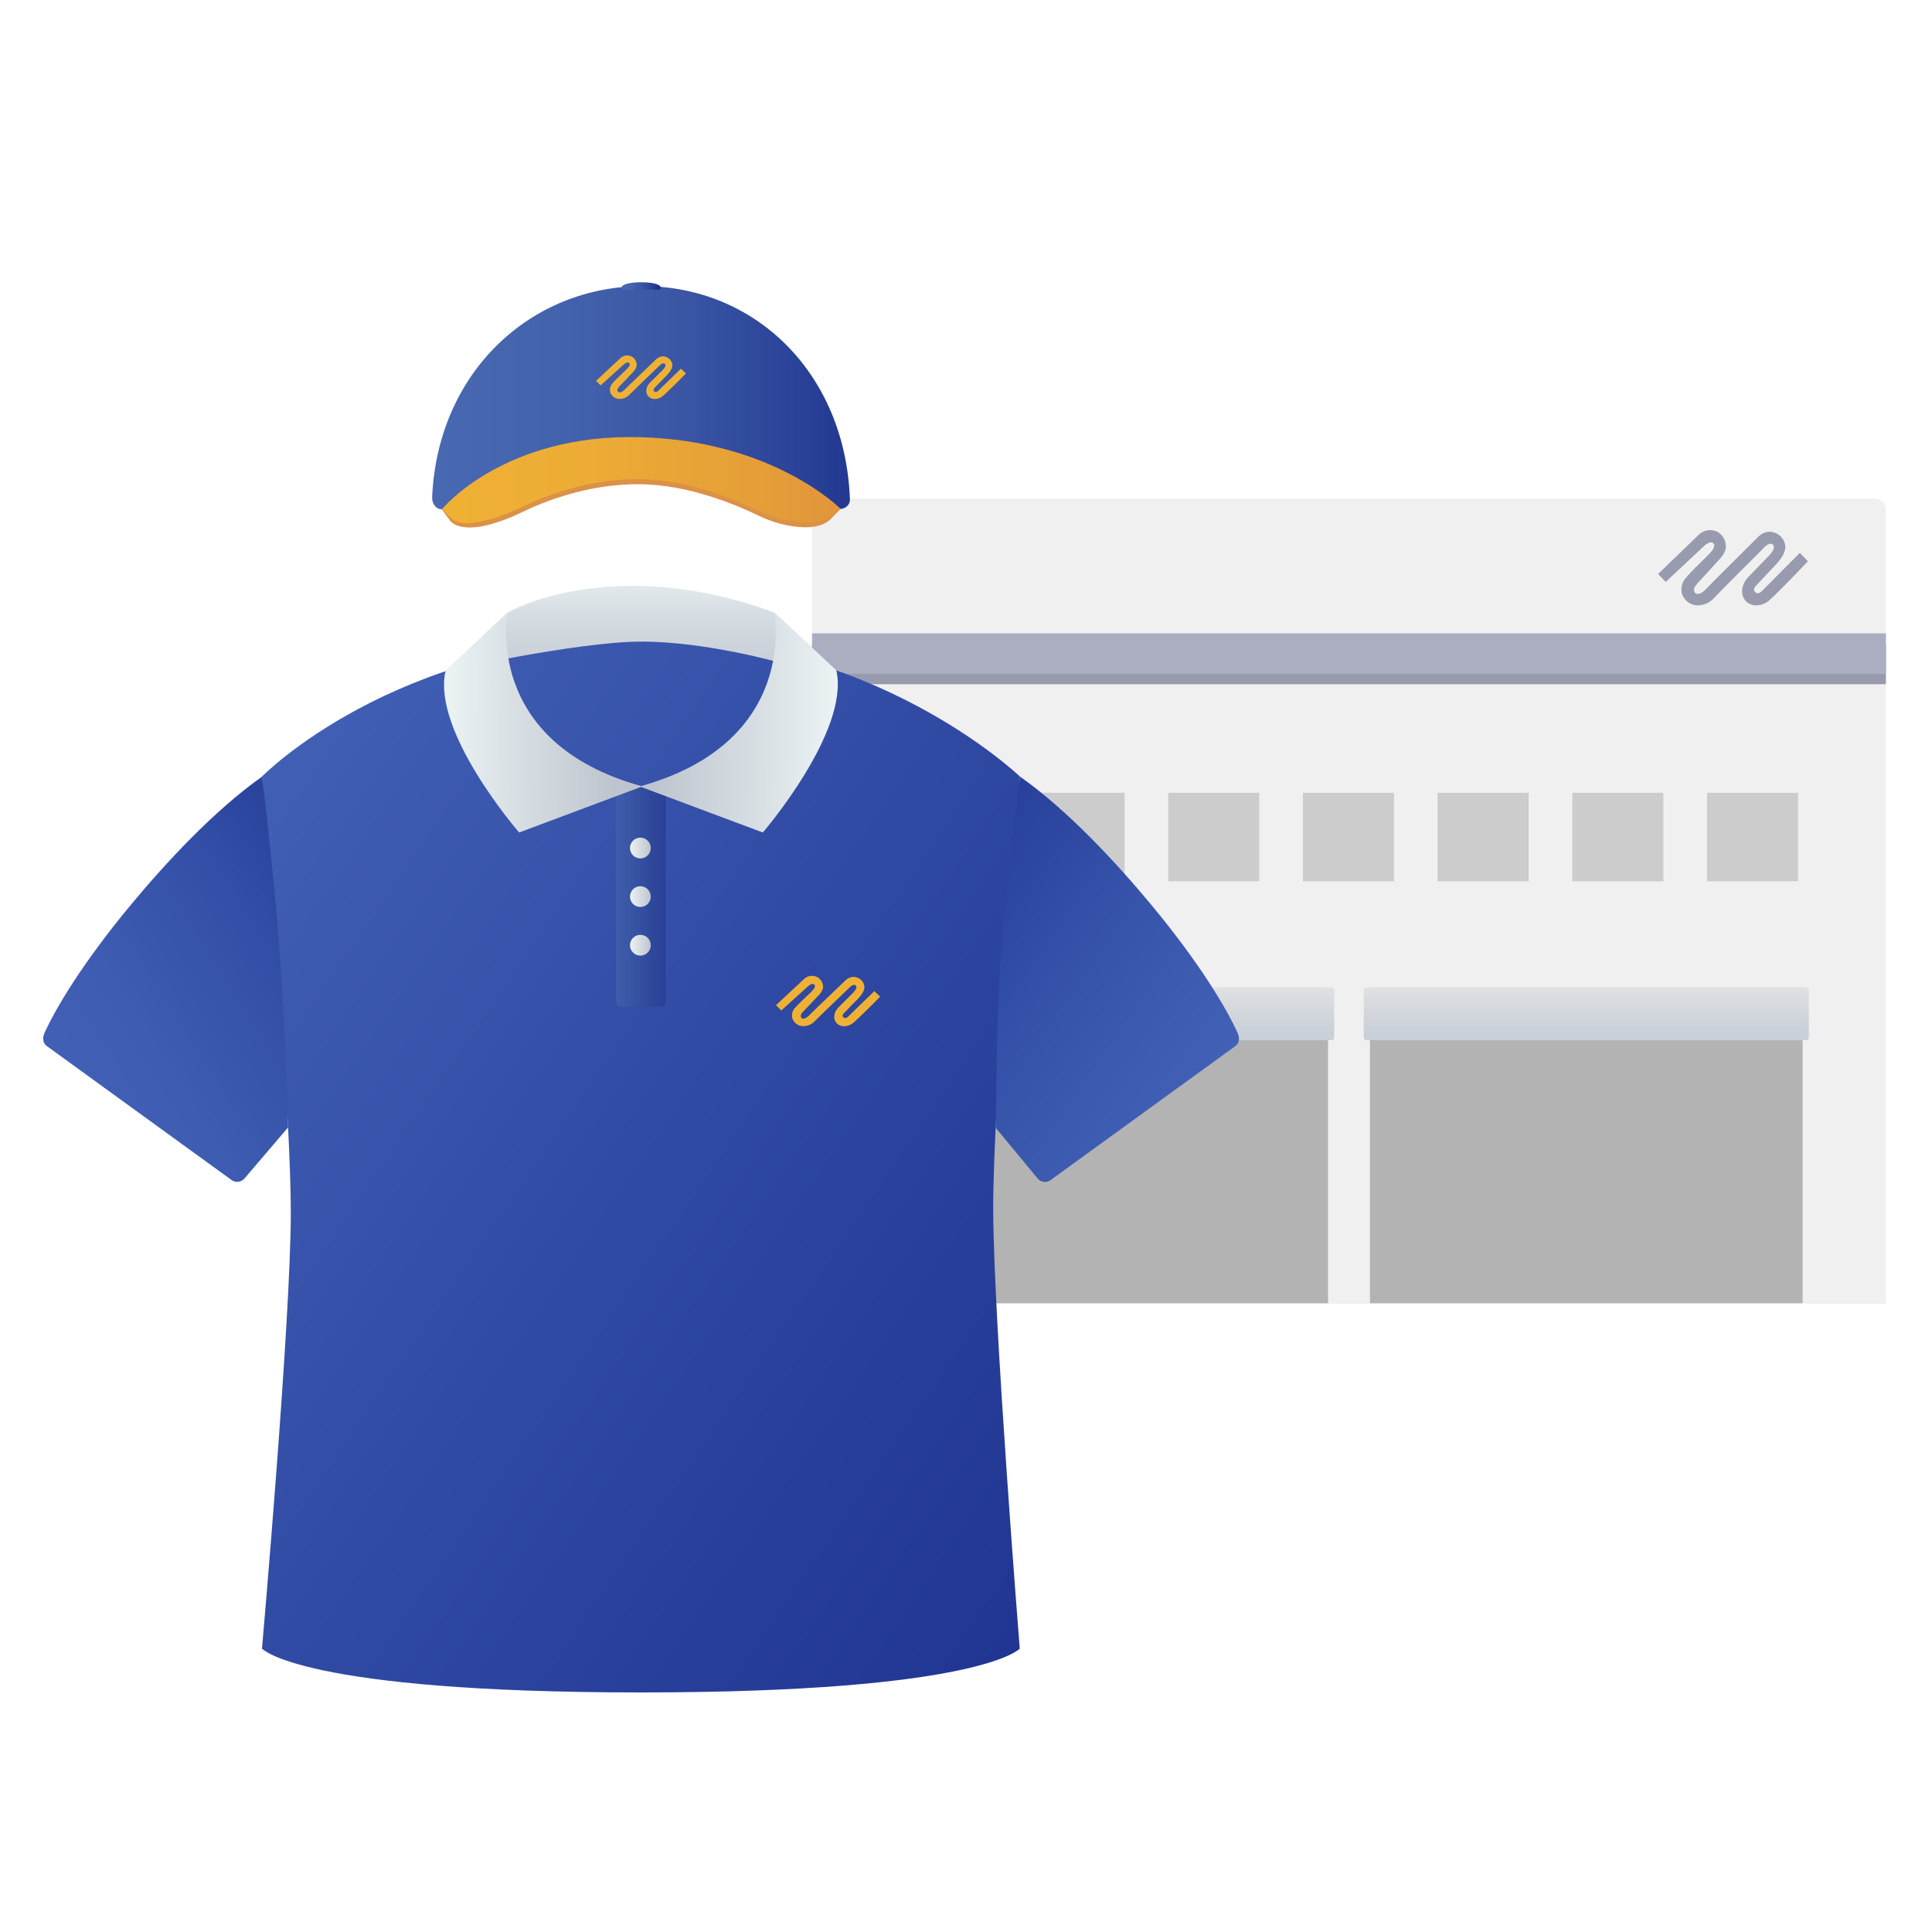
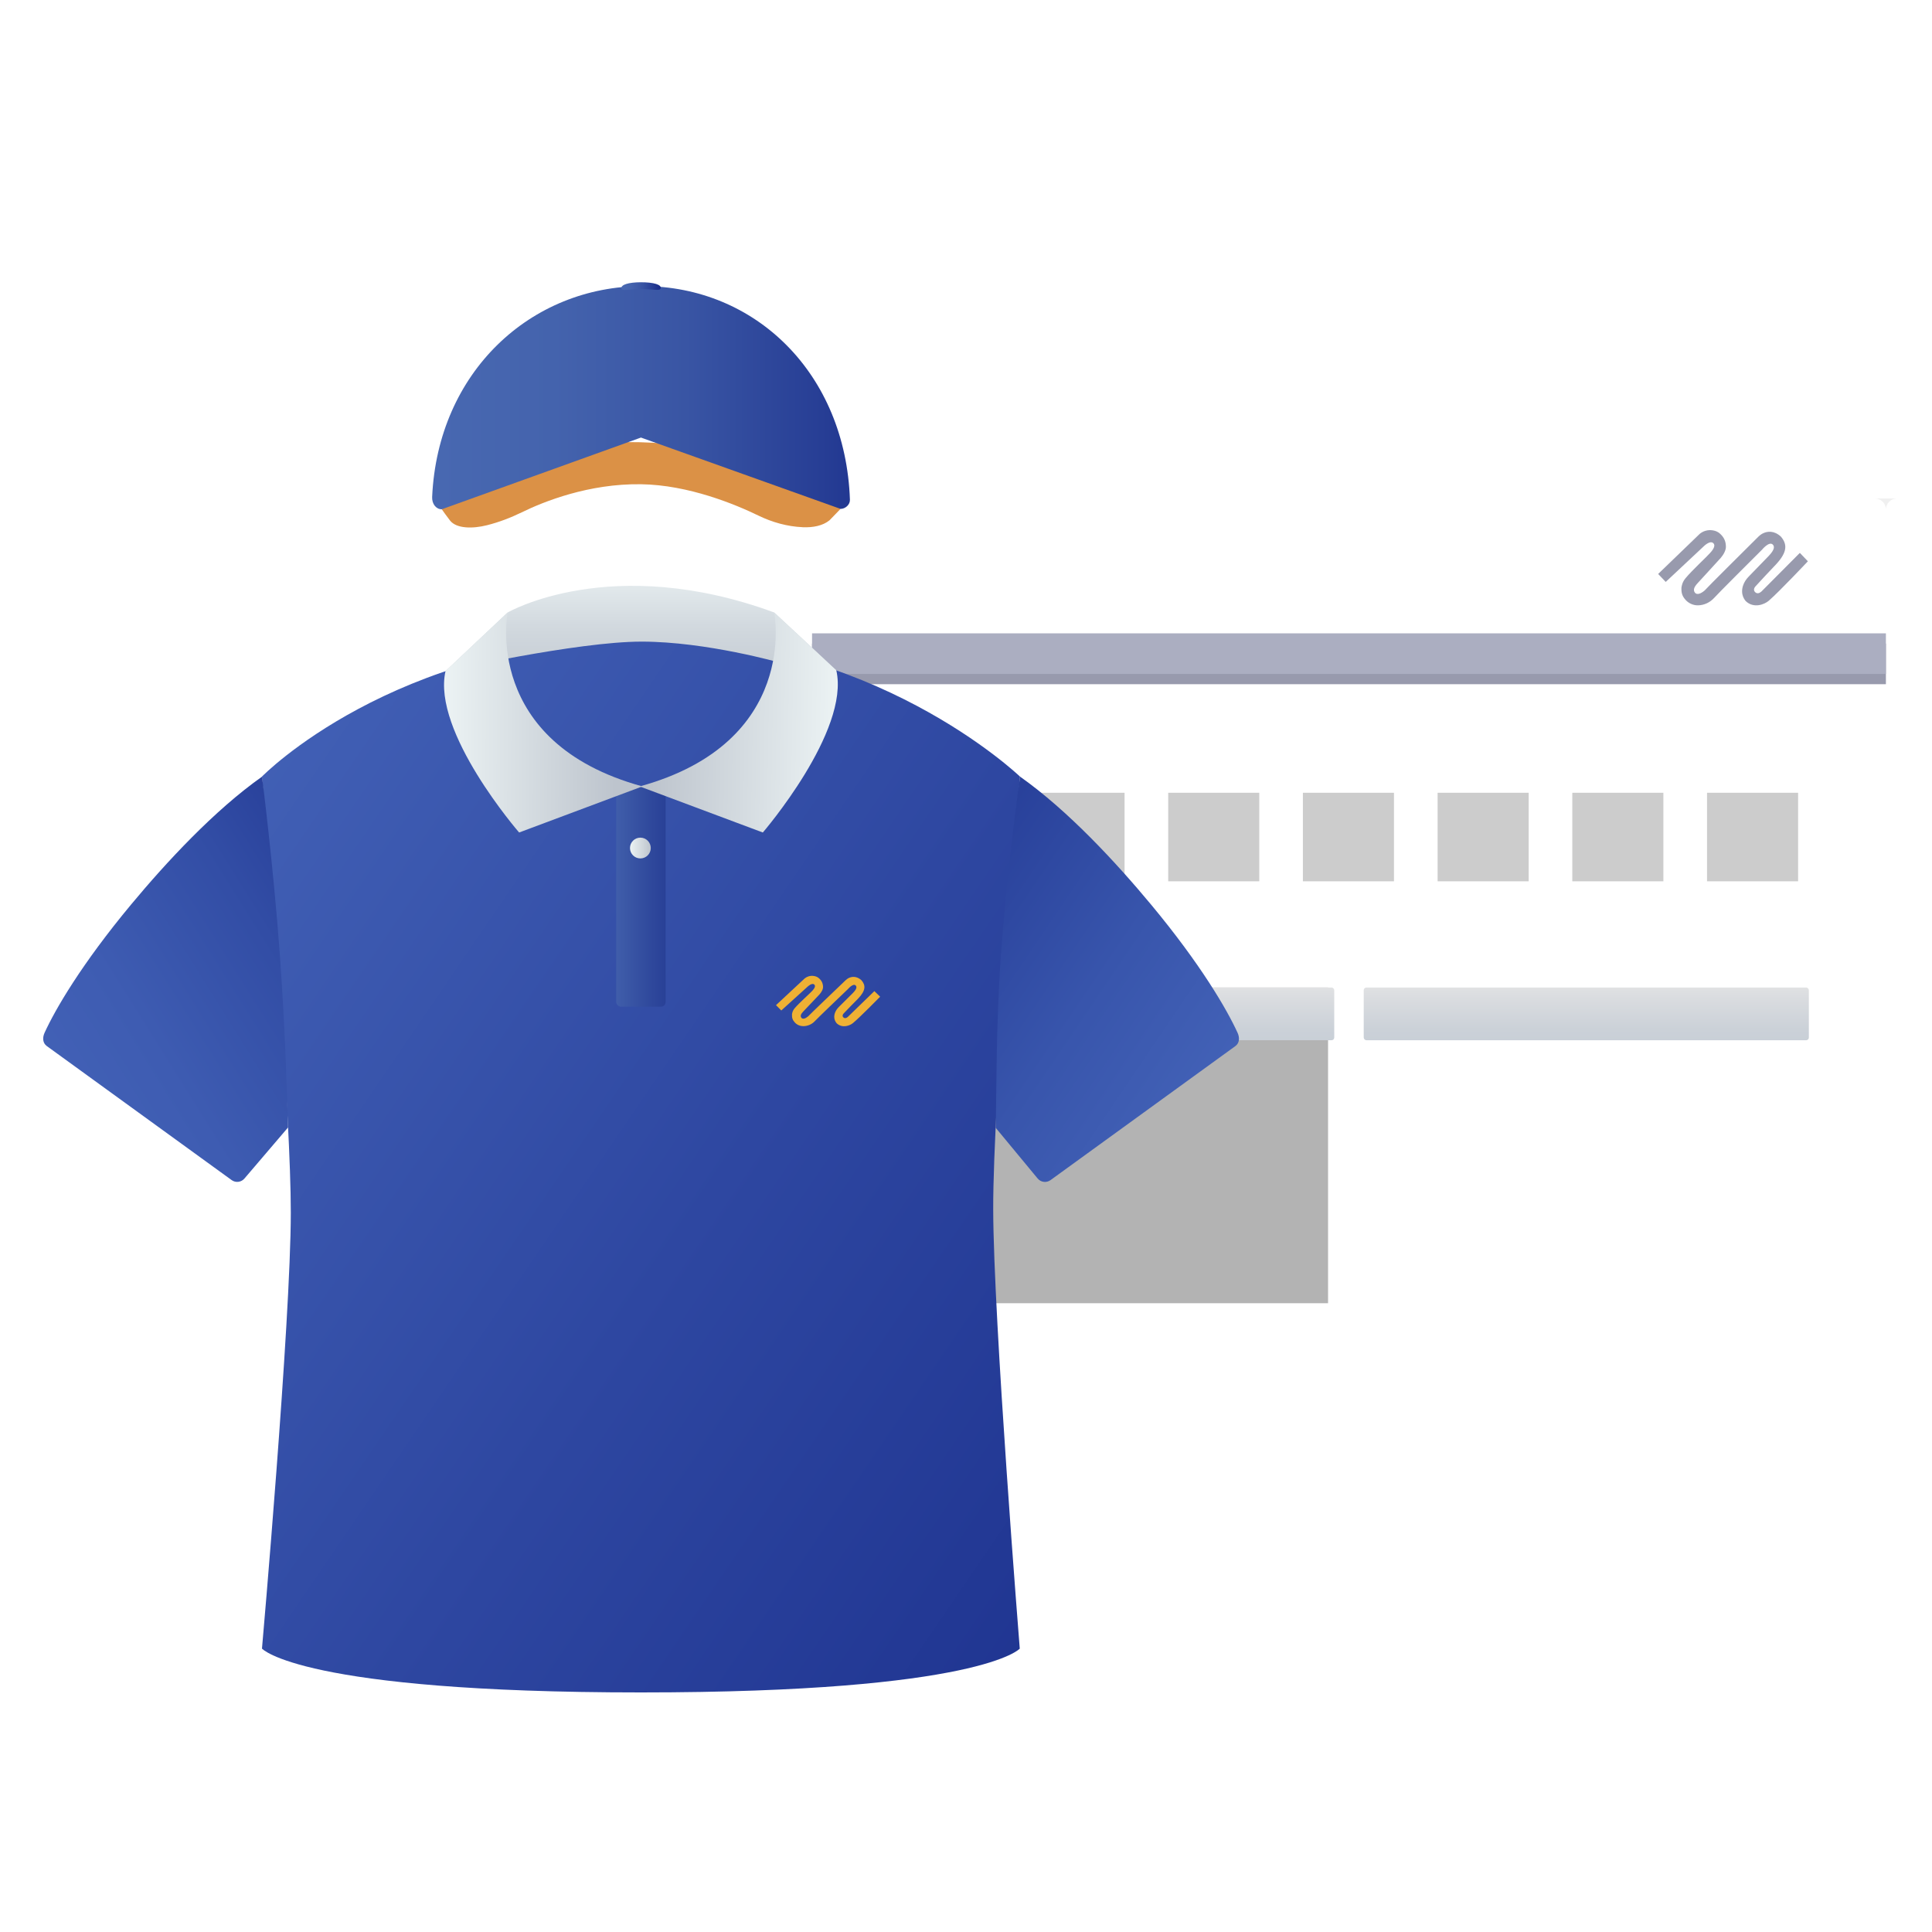
<svg xmlns="http://www.w3.org/2000/svg" xmlns:xlink="http://www.w3.org/1999/xlink" id="illust_02" viewBox="0 0 500 500">
  <defs>
    <style>.cls-1{fill:url(#_名称未設定グラデーション_137);}.cls-2{fill:url(#_名称未設定グラデーション_176);}.cls-3{fill:#efb134;}.cls-4{fill:#f0f0f0;}.cls-5{fill:#fff;}.cls-6{fill:#989aad;}.cls-7{fill:#b3b3b3;}.cls-8{fill:#abaec1;}.cls-9{fill:#db9146;}.cls-10{fill:#ccc;}.cls-11{fill:url(#_名称未設定グラデーション_176-2);}.cls-12{fill:url(#_名称未設定グラデーション_176-3);}.cls-13{fill:url(#_名称未設定グラデーション_35-2);}.cls-14{fill:url(#_名称未設定グラデーション_19-2);}.cls-15{fill:url(#_名称未設定グラデーション_77);}.cls-16{fill:url(#_名称未設定グラデーション_79);}.cls-17{fill:url(#_名称未設定グラデーション_29);}.cls-18{fill:url(#_名称未設定グラデーション_15);}.cls-19{fill:url(#_名称未設定グラデーション_12);}.cls-20{fill:url(#_名称未設定グラデーション_19);}.cls-21{fill:url(#_名称未設定グラデーション_35);}.cls-22{fill:url(#_名称未設定グラデーション_44);}.cls-23{fill:url(#_名称未設定グラデーション_6);}</style>
    <linearGradient id="_名称未設定グラデーション_35" x1="287.7" y1="253.34" x2="287.7" y2="273.05" gradientUnits="userSpaceOnUse">
      <stop offset="0" stop-color="#e6e6e6" />
      <stop offset=".22" stop-color="#dbdde0" />
      <stop offset=".66" stop-color="#cbd1d8" />
      <stop offset="1" stop-color="#c6cdd6" />
    </linearGradient>
    <linearGradient id="_名称未設定グラデーション_35-2" x1="410.53" x2="410.53" xlink:href="#_名称未設定グラデーション_35" />
    <linearGradient id="_名称未設定グラデーション_19" x1="111.84" y1="102.92" x2="237.87" y2="102.92" gradientUnits="userSpaceOnUse">
      <stop offset=".01" stop-color="#4868b1" />
      <stop offset=".25" stop-color="#4463ad" />
      <stop offset=".52" stop-color="#3955a4" />
      <stop offset=".8" stop-color="#273e95" />
      <stop offset="1" stop-color="#172a88" />
    </linearGradient>
    <linearGradient id="_名称未設定グラデーション_44" x1="114.43" y1="124.26" x2="217.54" y2="124.26" gradientUnits="userSpaceOnUse">
      <stop offset="0" stop-color="#efb134" />
      <stop offset=".37" stop-color="#ecac35" />
      <stop offset=".79" stop-color="#e59e38" />
      <stop offset="1" stop-color="#e1953b" />
    </linearGradient>
    <linearGradient id="_名称未設定グラデーション_19-2" x1="170.37" y1="224.95" x2="180.55" y2="224.95" gradientTransform="translate(-10.36 -150.29) rotate(-.21)" xlink:href="#_名称未設定グラデーション_19" />
    <linearGradient id="_名称未設定グラデーション_137" x1="28" y1="219.17" x2="359.15" y2="445.08" gradientUnits="userSpaceOnUse">
      <stop offset=".01" stop-color="#4362b7" />
      <stop offset=".45" stop-color="#2e47a1" />
      <stop offset="1" stop-color="#172a88" />
    </linearGradient>
    <linearGradient id="_名称未設定グラデーション_29" x1="154.95" y1="232.04" x2="183.74" y2="232.04" gradientUnits="userSpaceOnUse">
      <stop offset=".01" stop-color="#4868b1" />
      <stop offset=".49" stop-color="#2e479b" />
      <stop offset="1" stop-color="#172a88" />
    </linearGradient>
    <linearGradient id="_名称未設定グラデーション_79" x1="165.86" y1="145.66" x2="165.86" y2="192.88" gradientUnits="userSpaceOnUse">
      <stop offset="0" stop-color="#ecf3f4" />
      <stop offset="0" stop-color="#ebf2f3" />
      <stop offset=".36" stop-color="#d1d8de" />
      <stop offset=".68" stop-color="#c2c9d1" />
      <stop offset=".93" stop-color="#bdc4cd" />
    </linearGradient>
    <linearGradient id="_名称未設定グラデーション_77" x1="114.87" y1="186.9" x2="161.05" y2="187.1" gradientUnits="userSpaceOnUse">
      <stop offset="0" stop-color="#ecf3f4" />
      <stop offset=".96" stop-color="#bdc4cd" />
    </linearGradient>
    <linearGradient id="_名称未設定グラデーション_6" x1="319.37" y1="187.28" x2="390.15" y2="186.1" gradientTransform="translate(536.19) rotate(-180) scale(1 -1)" gradientUnits="userSpaceOnUse">
      <stop offset="0" stop-color="#ecf3f4" />
      <stop offset=".68" stop-color="#bdc4cd" />
    </linearGradient>
    <linearGradient id="_名称未設定グラデーション_176" x1="163.04" y1="219.47" x2="168.42" y2="219.47" gradientUnits="userSpaceOnUse">
      <stop offset="0" stop-color="#ecf3f4" />
      <stop offset="1" stop-color="#bdc4cd" />
    </linearGradient>
    <linearGradient id="_名称未設定グラデーション_176-2" x1="163.04" y1="232.04" x2="168.41" y2="232.04" xlink:href="#_名称未設定グラデーション_176" />
    <linearGradient id="_名称未設定グラデーション_176-3" y1="244.62" y2="244.62" xlink:href="#_名称未設定グラデーション_176" />
    <linearGradient id="_名称未設定グラデーション_12" x1="314.86" y1="285.95" x2="199.9" y2="208.11" gradientUnits="userSpaceOnUse">
      <stop offset=".01" stop-color="#4362b7" />
      <stop offset=".31" stop-color="#3855ac" />
      <stop offset=".86" stop-color="#1e338f" />
      <stop offset="1" stop-color="#172a88" />
    </linearGradient>
    <linearGradient id="_名称未設定グラデーション_15" x1="-11195.42" y1="288.38" x2="-11314.28" y2="214.09" gradientTransform="translate(-11186.38) rotate(-180) scale(1 -1)" gradientUnits="userSpaceOnUse">
      <stop offset=".01" stop-color="#4362b7" />
      <stop offset=".25" stop-color="#3e5cb2" />
      <stop offset=".54" stop-color="#324da5" />
      <stop offset=".87" stop-color="#1f3490" />
      <stop offset=".98" stop-color="#172a88" />
    </linearGradient>
  </defs>
  <rect class="cls-5" width="500" height="500" />
-   <path class="cls-4" d="m213.03,129h272.18c1.58,0,2.87,1.29,2.87,2.87v205.55H210.16v-205.55c0-1.58,1.29-2.87,2.87-2.87Z" />
+   <path class="cls-4" d="m213.03,129h272.18c1.58,0,2.87,1.29,2.87,2.87v205.55v-205.55c0-1.58,1.29-2.87,2.87-2.87Z" />
  <rect class="cls-10" x="267.47" y="205.17" width="23.57" height="22.91" />
  <rect class="cls-10" x="232.61" y="205.17" width="23.57" height="22.91" />
  <rect class="cls-10" x="302.33" y="205.17" width="23.57" height="22.91" />
  <rect class="cls-10" x="337.19" y="205.17" width="23.57" height="22.91" />
  <rect class="cls-10" x="372.05" y="205.17" width="23.57" height="22.91" />
  <rect class="cls-10" x="406.91" y="205.17" width="23.57" height="22.91" />
  <rect class="cls-10" x="441.78" y="205.17" width="23.57" height="22.91" />
  <path id="_パス_7643" class="cls-6" d="m439.44,156.66c-1.17.02-2.34-.48-3.15-1.34-.9-.99-1.2-1.79-1.13-3.27.08-.45.19-1.35,1.03-2.38,1.66-2.02,5.66-5.71,6.36-6.54.23-.27,1.63-1.68.91-2.5-.85-.97-2.57.79-2.57.79l-9.8,9.18-1.96-2.06,10.75-10.37c.44-.37.95-.64,1.5-.8,1.21-.37,2.82-.14,3.74.73.99.88,1.5,1.9,1.54,3.23.08,1.05-.64,2.24-1.32,3.04-.64.68-5.05,5.57-5.98,6.54-.97,1.04-1.22,1.8-.71,2.48.51.62,1.48.31,2.51-.57,1.03-1.15,9.87-9.91,13.88-13.9.4-.39.84-.73,1.35-.95,1.03-.46,2.72-.73,4.51.91,1.65,1.96,1.73,3.96-1.28,7.2-1.31,1.36-4.12,4.36-5.29,5.66-.29.3-.65.97-.11,1.5s1.16.26,1.62-.14l9.96-10.01,2.08,2.17s-7.4,7.86-10.12,10.21c-1.1.95-3.9,2.1-6,.06-1.09-1.35-1.03-2.79-.69-3.89.28-.91.81-1.72,1.47-2.4,1.19-1.22,3.99-4.1,5.23-5.39,1.57-1.66,1.48-2.45,1.02-2.92-.94-.92-2.77,1.32-2.77,1.32-3,2.99-11.4,11.36-12.43,12.52-1.07,1.16-2.56,1.86-4.13,1.89h0Z" />
  <rect class="cls-7" x="231.72" y="255.57" width="111.98" height="81.7" />
  <rect class="cls-21" x="230.1" y="255.57" width="115.2" height="13.64" rx=".69" ry=".69" />
-   <rect class="cls-7" x="354.54" y="255.57" width="111.98" height="81.7" />
  <rect class="cls-13" x="352.93" y="255.57" width="115.2" height="13.64" rx=".69" ry=".69" />
  <rect class="cls-6" x="210.16" y="166.56" width="277.91" height="10.51" />
  <rect class="cls-8" x="210.16" y="163.91" width="277.91" height="10.51" />
  <path class="cls-9" d="m207.74,136.44c-3.98-.17-7.86-1.26-11.45-3-5.88-2.86-18.02-7.94-30.4-8.12-13.5-.19-25.12,4.46-30.88,7.28-2.88,1.4-5.88,2.55-8.98,3.33-3.69.93-7.85.9-9.53-1.17-.58-.71-2.17-2.96-2.17-2.96,0,0,16.15-18.25,51.31-17.35,34.67.89,51.89,17.25,51.89,17.25l-2.86,2.96c-1.74,1.41-4.24,1.9-6.95,1.79Z" />
  <path class="cls-20" d="m166.34,74.05c-28.95,0-53.04,22.2-54.5,54.57-.08,1.73.97,3.18,2.49,3.18l51.55-18.56,51.65,18.46c1.19,0,2.47-1.03,2.43-2.38-1.15-32.7-24.47-55.27-53.63-55.27Z" />
-   <path class="cls-22" d="m207.64,135.13c-3.98-.17-7.86-1.26-11.45-3-5.88-2.86-18.02-7.94-30.4-8.12-13.5-.19-25.12,4.46-30.88,7.28-2.88,1.4-5.88,2.55-8.98,3.33-3.69.93-7.35,1.52-9.68-.99l-1.81-1.92s15.95-19.47,51.12-18.57c34.67.89,51.99,18.57,51.99,18.57l-2.76,1.97c-1.74,1.41-4.44,1.58-7.14,1.46Z" />
-   <path id="_パス_7643-2" class="cls-3" d="m160.4,103.25c-.71.01-1.38-.26-1.87-.76-.54-.58-.72-1.04-.68-1.89.05-.26.12-.78.62-1.38,1-1.17,3.41-3.31,3.83-3.79.14-.16.98-.97.55-1.45-.51-.56-1.55.46-1.55.46l-5.86,5.3-1.18-1.19,6.43-5.99c.26-.21.57-.37.9-.47.73-.21,1.7-.08,2.26.42.59.51.9,1.1.93,1.87.05.61-.39,1.3-.8,1.76-.39.39-3.04,3.23-3.61,3.79-.59.6-.74,1.04-.43,1.44.31.36.89.18,1.51-.33.62-.67,5.94-5.74,8.36-8.06.24-.23.51-.42.81-.55.62-.27,1.64-.42,2.71.53.99,1.14,1.04,2.3-.77,4.17-.79.79-2.48,2.53-3.19,3.28-.18.18-.39.56-.07.87s.7.15.97-.08l5.96-5.79,1.29,1.25s-4.46,4.56-6.1,5.91c-.66.55-2.35,1.22-3.62.03-.66-.78-.62-1.62-.41-2.25.17-.53.49-.99.89-1.39.71-.71,2.41-2.38,3.15-3.12.94-.96.89-1.42.62-1.69-.57-.53-1.67.76-1.67.76-1.81,1.73-6.86,6.59-7.49,7.25-.64.67-1.54,1.06-2.49,1.08h-.03Z" />
  <path class="cls-14" d="m170.96,74.67c-.23.67-2.09.15-5.13.13-2.79-.01-4.85.63-5-.13-.2-1.02,1.92-1.61,4.98-1.62,3.45-.01,5.49.64,5.16,1.62Z" />
  <path class="cls-1" d="m263.92,426.66s-10,11.34-98.06,11.34-98.06-11.34-98.06-11.34c0,0,7.45-84.59,7.46-112.84,0-12.24-1.28-34.73-2.85-56.44-2.09-28.9-4.62-56.4-4.62-56.4,0,0,33.8-34.71,97.82-35.82,60.02-1.04,98.37,35.83,98.37,35.83,0,0-7,83.69-6.94,111.93.06,28.56,6.87,113.73,6.87,113.73Z" />
  <rect class="cls-17" x="159.47" y="203.56" width="12.8" height="56.97" rx="1.23" ry="1.23" />
  <path class="cls-16" d="m115.3,173.69l16.07-15.18s26.78-15.52,69,0l16.07,14.98-14.45-1.95s-19.15-5.49-35.95-5.49-50.73,7.64-50.73,7.64Z" />
  <path class="cls-15" d="m166.24,203.52l-31.89,11.93s-22.63-26.04-19.05-41.77l16.07-15.18s-6.67,33.63,34.88,45.02Z" />
  <path class="cls-23" d="m165.53,203.52l31.89,11.93s22.6-26.24,19.02-41.96l-16.07-14.98s6.7,33.63-34.84,45.02Z" />
  <circle class="cls-2" cx="165.73" cy="219.47" r="2.69" />
-   <circle class="cls-11" cx="165.73" cy="232.04" r="2.69" />
-   <circle class="cls-12" cx="165.73" cy="244.62" r="2.69" />
  <path class="cls-19" d="m264,200.99s-3.27,22.83-4.96,46.15c-1.33,18.34-1.13,37.05-1.35,44.74l10.85,13.11c.83,1,2.29,1.19,3.34.42l47.84-34.69c1.08-.79,1.13-2.18.58-3.4-2.78-6.1-9.56-17.77-22.39-33.2-9.05-10.88-21.49-24.35-33.91-33.12Z" />
  <path class="cls-18" d="m67.81,200.99s2.92,22.83,4.62,46.15c1.33,18.34,1.9,36.96,2.12,44.64l-11.27,13.2c-.83,1-2.29,1.19-3.34.42l-47.84-34.69c-1.08-.79-1.13-2.18-.58-3.4,2.78-6.1,9.56-17.77,22.39-33.2,9.05-10.88,21.49-24.35,33.91-33.12Z" />
  <path id="_パス_7643-3" class="cls-3" d="m207.93,265.56c-.82.02-1.6-.3-2.17-.88-.62-.67-.84-1.2-.79-2.19.05-.3.13-.91.72-1.59,1.16-1.36,3.94-3.83,4.44-4.39.16-.18,1.14-1.12.64-1.67-.59-.65-1.79.53-1.79.53l-6.78,6.14-1.37-1.38,7.44-6.93c.31-.25.66-.43,1.04-.54.85-.25,1.97-.09,2.61.49.69.59,1.04,1.28,1.08,2.17.06.71-.45,1.5-.92,2.04-.45.46-3.52,3.73-4.17,4.39-.68.7-.85,1.21-.5,1.66.36.42,1.03.21,1.75-.39.72-.77,6.88-6.64,9.68-9.33.28-.26.59-.49.94-.64.72-.31,1.89-.49,3.14.61,1.15,1.31,1.2,2.66-.89,4.83-.92.91-2.87,2.92-3.69,3.79-.2.2-.45.65-.08,1.01s.81.17,1.13-.09l6.9-6.7,1.49,1.44s-5.16,5.28-7.06,6.85c-.77.63-2.72,1.41-4.18.04-.76-.91-.72-1.87-.48-2.61.2-.61.57-1.15,1.03-1.61.83-.82,2.78-2.75,3.64-3.62,1.09-1.11,1.03-1.64.71-1.96-.66-.62-1.93.88-1.93.88-2.09,2-7.95,7.62-8.67,8.4-.74.78-1.78,1.23-2.88,1.26h-.03Z" />
</svg>